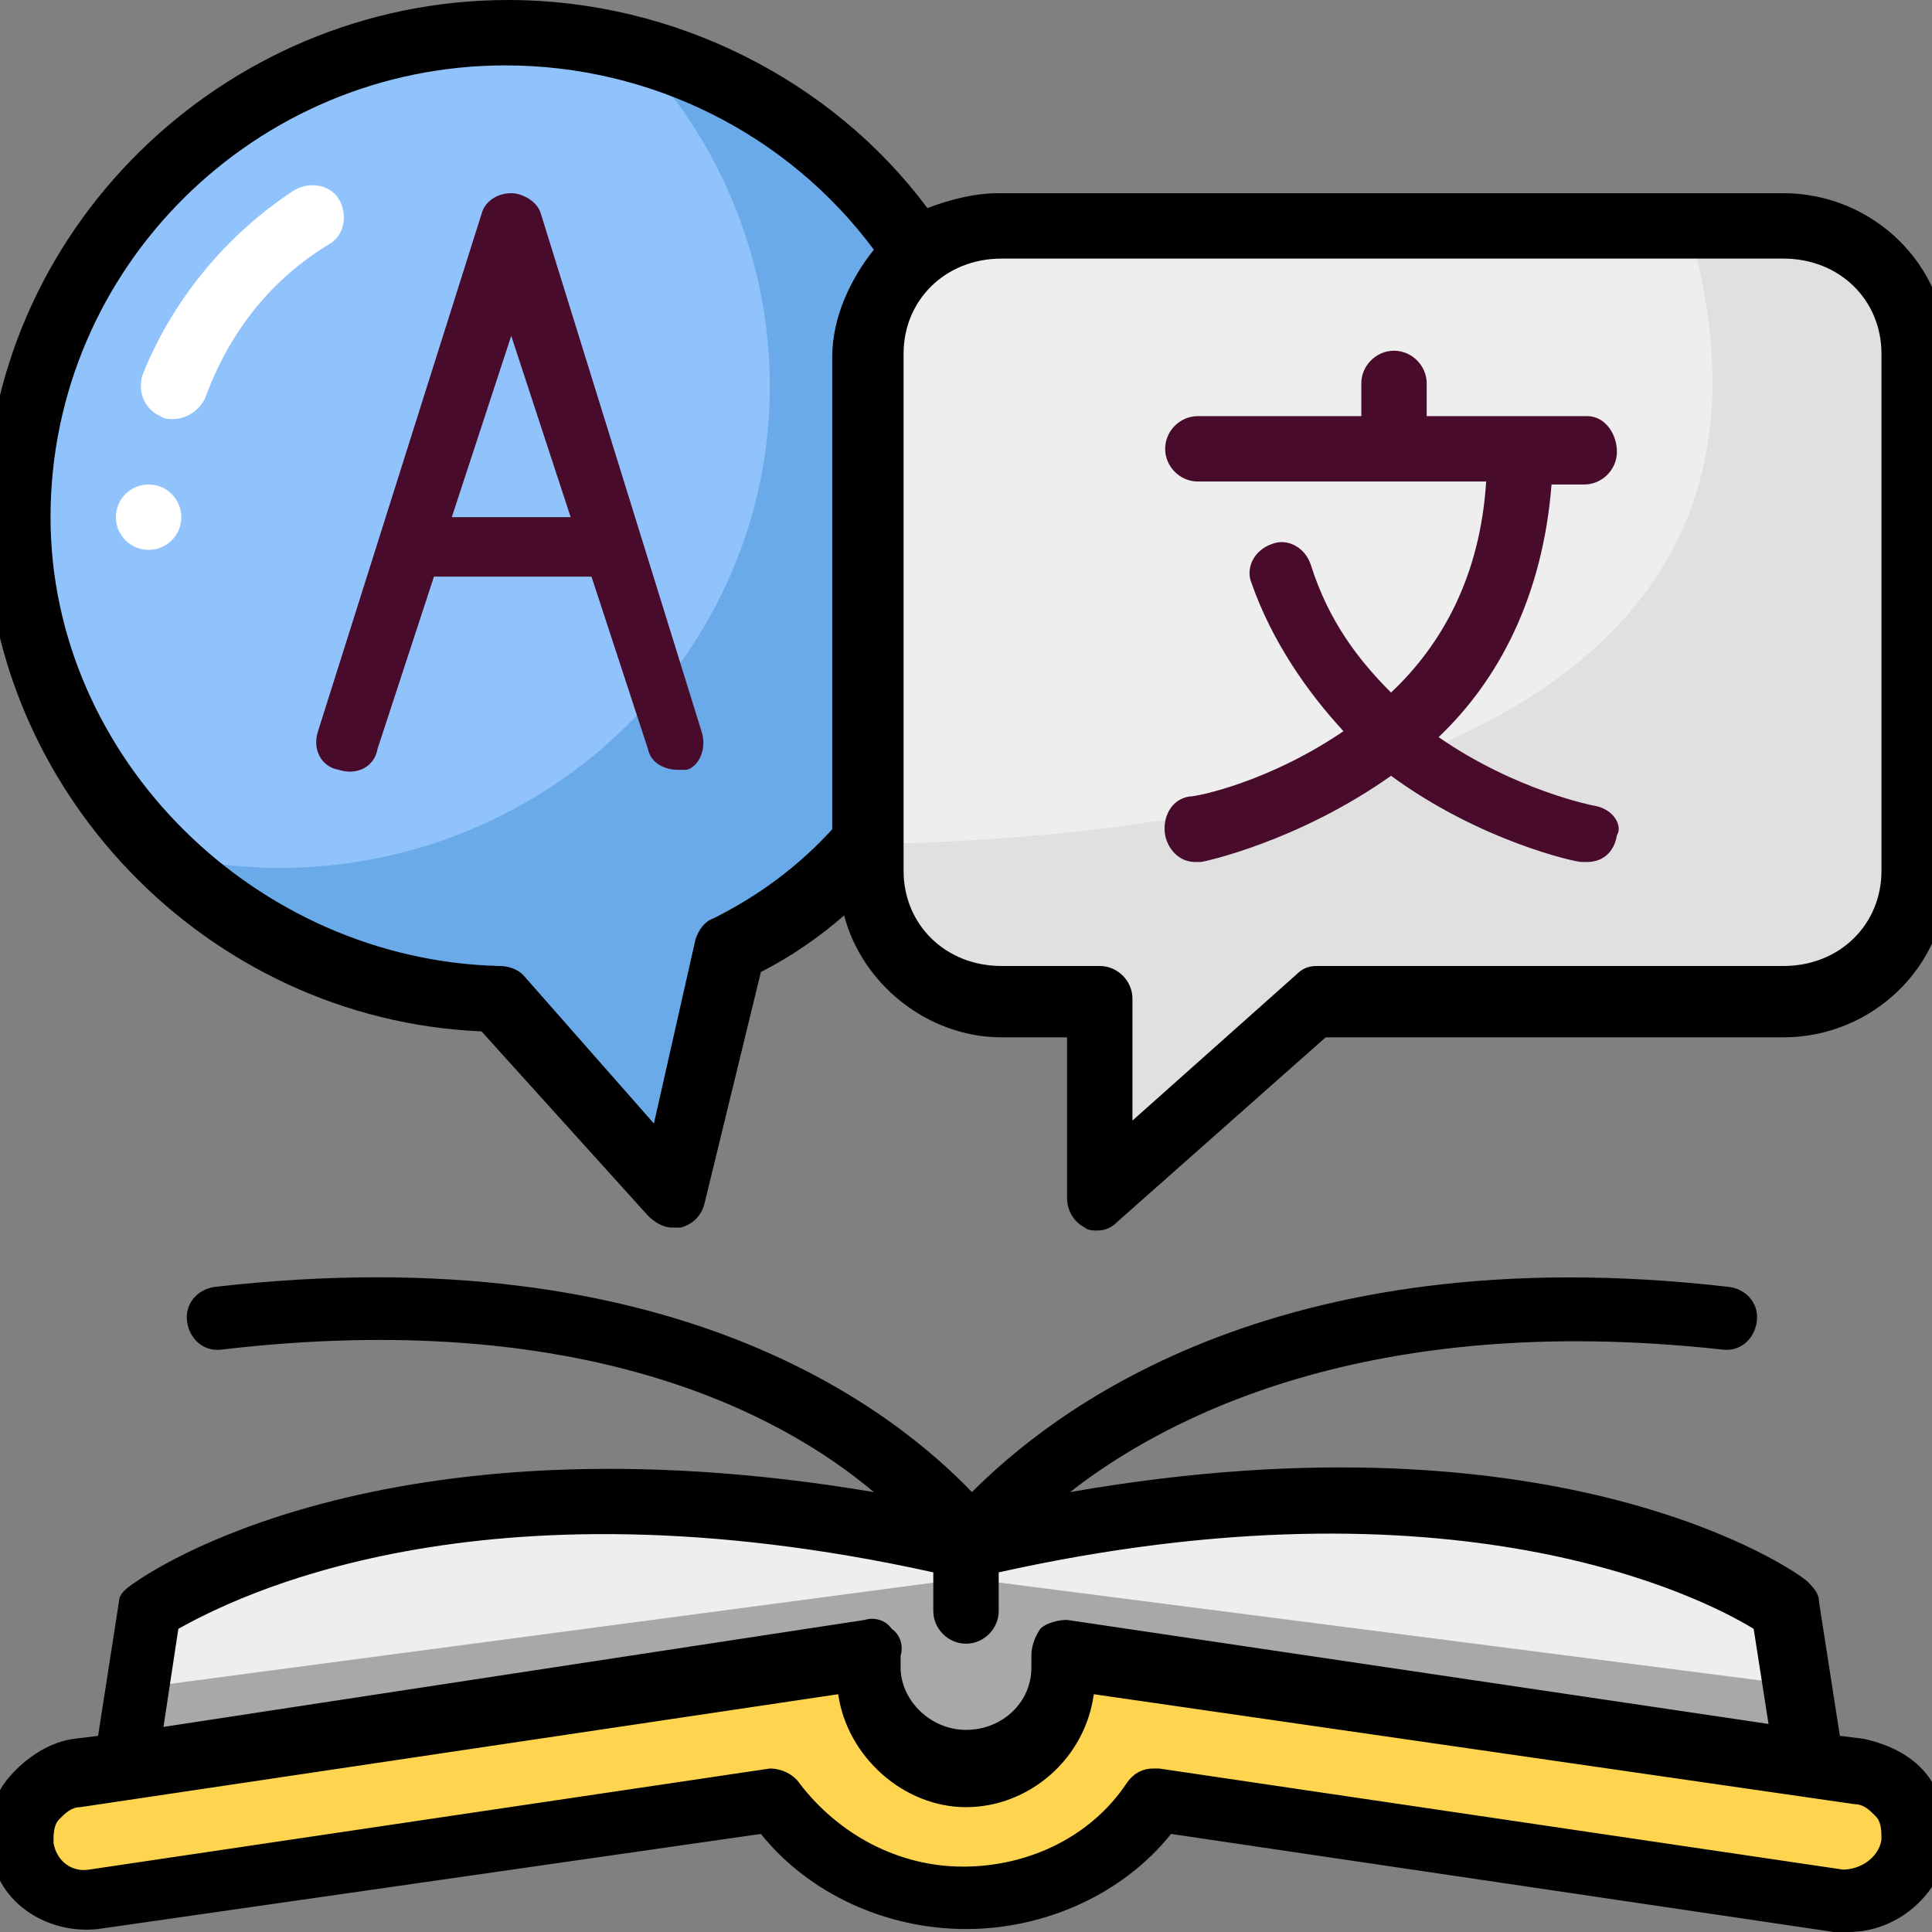
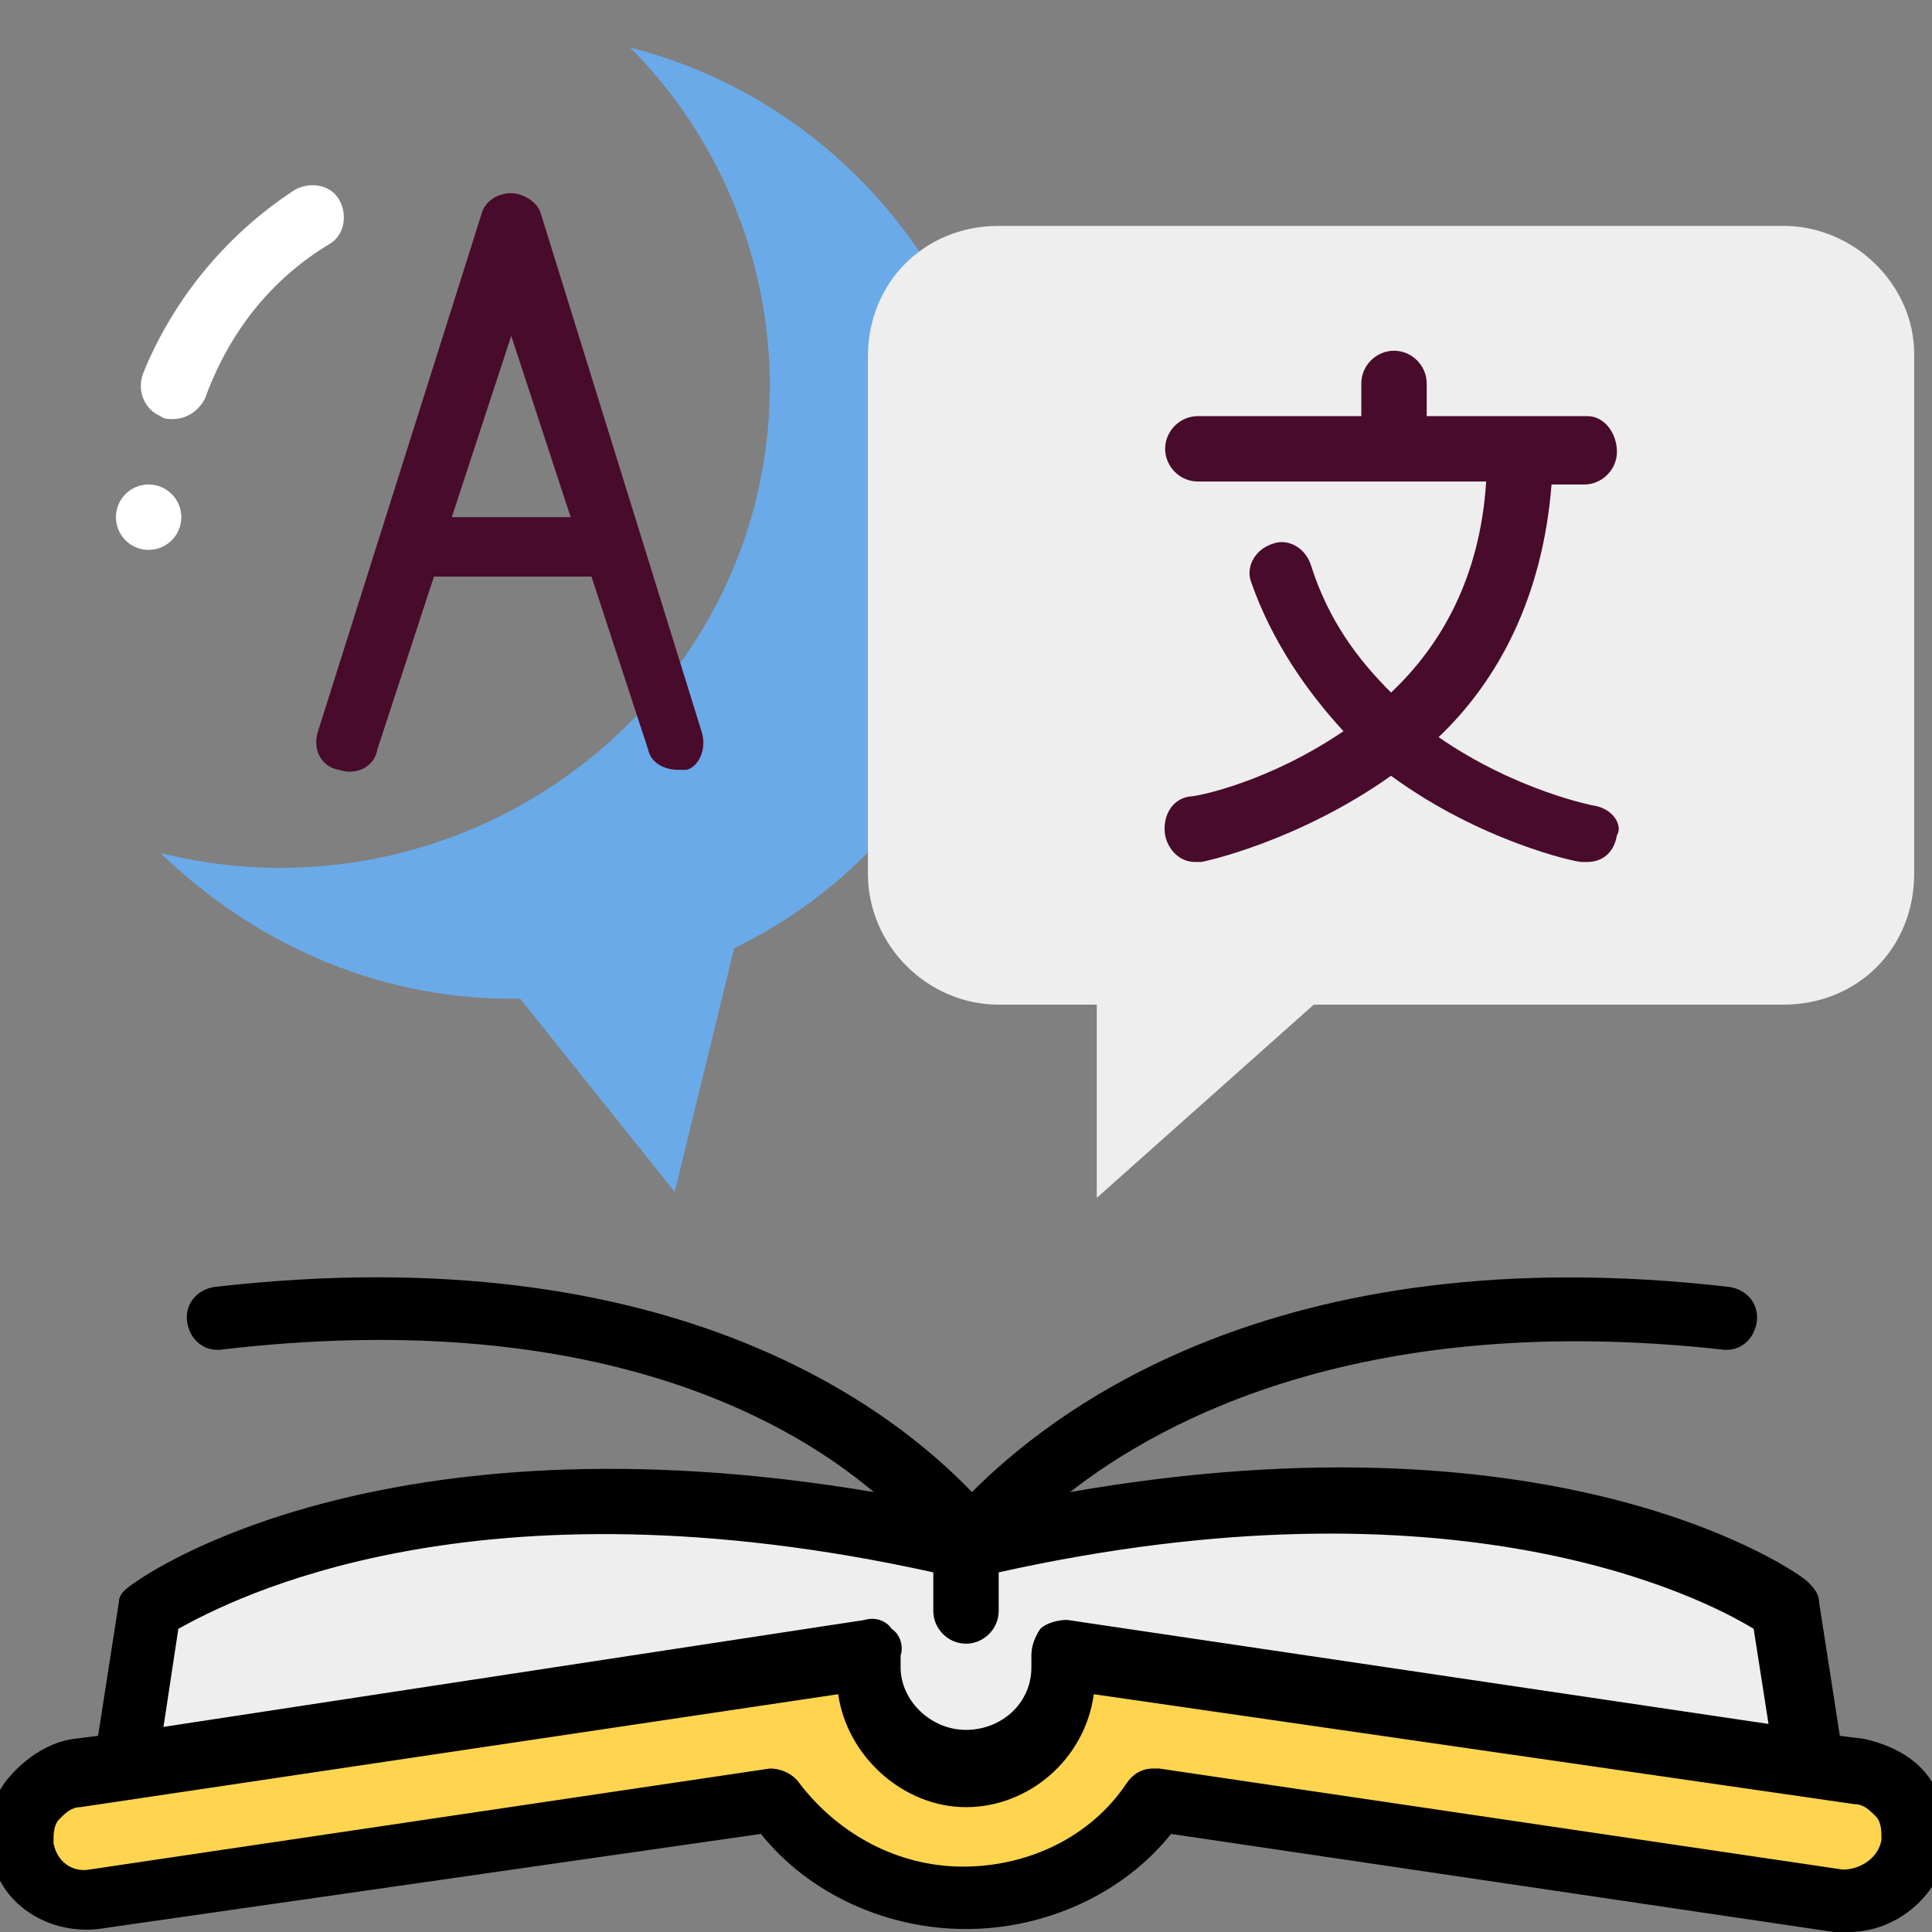
<svg xmlns="http://www.w3.org/2000/svg" width="65" height="65" version="1.1" id="language" x="0px" y="0px" viewBox="0 0 65 65" style="enable-background:new 0 0 65 65;" xml:space="preserve">
  <rect x="0" y="0" width="65" height="65" fill="#808080" stroke="none" />
  <style type="text/css">
	.st0{fill:#90C2FC;}
	.st1{fill:#6BAAE8;}
	.st2{fill:#EEEEEE;}
	.st3{fill:#E0E0E0;}
	.st4{fill:#490B2B;}
	.st5{fill:#FFFFFF;}
	.st6{fill:#A8A8A8;}
	.st7{fill:#FFD54F;}
</style>
  <g>
-     <path class="st0" d="M33.6,17.4c0-8.9-7.4-16.2-16.5-16.2S0.6,8.4,0.6,17.4s7.4,16.2,16.5,16.2c0.1,0,0.2,0,0.3,0l5.2,6.5l2-8.2   C29.9,29.1,33.6,23.7,33.6,17.4z" />
    <path class="st1" d="M21.2,1.6c2.9,2.9,4.7,7,4.7,11.4c0,8.9-7.4,16.2-16.5,16.2c-1.4,0-2.8-0.2-4-0.5c3,2.9,7.1,4.9,11.8,4.9   c0.1,0,0.2,0,0.3,0l5.2,6.5l2-8.2c5.4-2.6,9.1-8.1,9.1-14.5C33.6,9.8,28.3,3.4,21.2,1.6z" />
    <path class="st2" d="M60,7.6H33.6c-2.5,0-4.4,1.9-4.4,4.4v17.4c0,2.4,2,4.4,4.4,4.4h3.3v6.5l7.3-6.5H60c2.5,0,4.4-1.9,4.4-4.4V11.9   C64.4,9.6,62.4,7.6,60,7.6z" />
-     <path class="st3" d="M60,7.6h-3.2C62,25.4,41.1,28.2,29.2,28.4v0.8c0,2.4,2,4.4,4.4,4.4h3.3v6.5l7.3-6.5H60c2.5,0,4.4-1.9,4.4-4.4   V11.9C64.4,9.6,62.4,7.6,60,7.6z" />
    <path class="st4" d="M53.6,27.1c0,0-2.6-0.5-5.2-2.3c2-1.9,3.5-4.7,3.8-8.5h1.1c0.6,0,1.1-0.5,1.1-1.1S54,14,53.4,14H48v-1.1   c0-0.6-0.5-1.1-1.1-1.1c-0.6,0-1.1,0.5-1.1,1.1V14h-5.5c-0.6,0-1.1,0.5-1.1,1.1s0.5,1.1,1.1,1.1H50c-0.2,3.2-1.5,5.5-3.2,7.1   c-1.1-1.1-2.1-2.4-2.7-4.3c-0.2-0.6-0.8-0.9-1.3-0.7c-0.6,0.2-0.9,0.8-0.7,1.3c0.7,2,1.9,3.7,3.1,5c-2.5,1.7-4.9,2.2-5.2,2.2   c-0.6,0.1-0.9,0.7-0.8,1.3c0.1,0.5,0.5,0.9,1,0.9c0.1,0,0.1,0,0.2,0c0.1,0,3.3-0.7,6.4-2.9c3,2.2,6.2,2.9,6.4,2.9   c0.1,0,0.1,0,0.2,0c0.5,0,0.9-0.3,1-0.9C54.6,27.8,54.3,27.2,53.6,27.1L53.6,27.1z" />
    <path class="st5" d="M5.8,14.1c-0.1,0-0.3,0-0.4-0.1c-0.5-0.2-0.8-0.8-0.6-1.4c1-2.5,2.8-4.7,5.1-6.2c0.5-0.3,1.2-0.2,1.5,0.3   c0.3,0.5,0.2,1.2-0.3,1.5c-2,1.2-3.4,3-4.2,5.2C6.7,13.8,6.3,14.1,5.8,14.1L5.8,14.1z" />
    <ellipse class="st5" cx="5" cy="17.4" rx="1.1" ry="1.1" />
-     <path d="M60,6.5H33.6c-0.8,0-1.6,0.2-2.4,0.5C28,2.7,22.7,0,17.1,0C7.5,0-0.5,7.8-0.5,17.4c0,9.1,7.4,16.9,16.7,17.3l5.6,6.2   c0.2,0.2,0.5,0.4,0.8,0.4c0.1,0,0.2,0,0.3,0c0.4-0.1,0.7-0.4,0.8-0.8l1.9-7.8c1-0.5,2-1.2,2.8-1.9c0.6,2.3,2.8,4.1,5.3,4.1h2.2v5.4   c0,0.4,0.2,0.8,0.6,1c0.1,0.1,0.3,0.1,0.4,0.1c0.3,0,0.5-0.1,0.7-0.3l7-6.2h15.4c3,0,5.5-2.4,5.5-5.4V11.9C65.5,8.9,63,6.5,60,6.5   L60,6.5z M24,30.9c-0.3,0.1-0.5,0.4-0.6,0.7L22,37.8l-4.4-5c-0.2-0.2-0.5-0.3-0.8-0.3c-8.2-0.2-15.1-7-15.1-15.1   C1.7,9,8.6,2.2,17,2.2c4.9,0,9.5,2.3,12.4,6.2C28.6,9.4,28,10.7,28,12v15.9C26.9,29.1,25.6,30.1,24,30.9z M63.3,29.3   c0,1.8-1.4,3.2-3.3,3.2H44.3c-0.3,0-0.5,0.1-0.7,0.3l-5.5,4.9v-4.1c0-0.6-0.5-1.1-1.1-1.1h-3.3c-1.9,0-3.3-1.4-3.3-3.2V11.9   c0-1.8,1.4-3.2,3.3-3.2H60c1.9,0,3.3,1.4,3.3,3.2C63.3,11.9,63.3,29.3,63.3,29.3z" />
    <path class="st4" d="M23.6,24.6L18.2,7.2c-0.1-0.4-0.6-0.7-1-0.7c-0.5,0-0.9,0.3-1,0.7l-5.5,17.4c-0.2,0.6,0.1,1.2,0.7,1.3   c0.6,0.2,1.2-0.1,1.3-0.7l1.9-5.8h5.3l1.9,5.8c0.1,0.5,0.6,0.7,1,0.7c0.1,0,0.2,0,0.3,0C23.5,25.8,23.8,25.2,23.6,24.6z M15.2,17.4   l2-6.1l2,6.1H15.2z" />
    <path class="st2" d="M61.1,60.6l-1.1-6.5c0,0-8.8-6.5-27.5-2.1c-18.7-4.4-27.5,2.1-27.5,2.1l-1.1,6.5l23.1-2.1c0,0,1.1,3.2,5.5,3.2   s5.5-3.2,5.5-3.2L61.1,60.6z" />
-     <path class="st6" d="M32.5,53.1L4.6,56.8l-0.6,4L27,58.6c0,0,1.1,3.2,5.5,3.2s5.5-3.2,5.5-3.2l23.1,2.1l-0.6-4L32.5,53.1z" />
    <path class="st7" d="M62.5,59.6l-26.8-3.9c0,0.2,0.1,0.4,0.1,0.6c0,1.8-1.4,3.2-3.3,3.2c-1.9,0-3.3-1.4-3.3-3.2   c0-0.2,0-0.4,0.1-0.6L2.5,59.6c-1.2,0.2-2.1,1.3-1.9,2.4c0.2,1.2,1.3,2,2.5,1.8l23-3.4c1.3,2,3.7,3.4,6.4,3.4s5.1-1.3,6.4-3.4   l23,3.4c0.1,0,0.2,0,0.3,0c1,0,2-0.8,2.2-1.8C64.6,60.8,63.7,59.8,62.5,59.6z" />
    <path d="M64.9,59.8L64.9,59.8c-0.5-0.7-1.3-1.1-2.2-1.3l0,0l-0.8-0.1l-0.7-4.5c0-0.3-0.2-0.5-0.4-0.7c-0.3-0.3-8.2-5.9-24.8-3   c3.2-2.5,10-6.1,21.9-4.8c0.6,0.1,1.1-0.3,1.2-0.9c0.1-0.6-0.3-1.1-0.9-1.2c-15.5-1.8-23,4.4-25.5,6.9c-2.5-2.6-9.9-8.7-25.5-6.9   c-0.6,0.1-1,0.6-0.9,1.2c0.1,0.6,0.6,1,1.2,0.9c12-1.4,18.7,2.1,21.9,4.8c-16.6-2.8-24.5,2.8-24.8,3C4.3,53.4,4,53.6,4,53.9   l-0.7,4.5l-0.8,0.1c-0.8,0.1-1.6,0.6-2.2,1.3s-0.7,1.5-0.6,2.4c0.1,1.7,1.8,2.9,3.6,2.7l22.3-3.2c1.6,2,4.2,3.2,6.9,3.2   s5.3-1.2,6.9-3.2L61.7,65c0.2,0,0.3,0,0.5,0c1.6,0,3-1.2,3.3-2.7C65.6,61.3,65.4,60.5,64.9,59.8z M6,54.8L6,54.8   c1.8-1,10-5.3,25.4-1.9v1.3c0,0.6,0.5,1.1,1.1,1.1s1.1-0.5,1.1-1.1v-1.3c15.3-3.4,23.6,0.8,25.4,1.9l0.5,3.2l-23.6-3.5   c-0.3,0-0.7,0.1-0.9,0.3c-0.2,0.3-0.3,0.6-0.3,0.9c0,0.1,0,0.3,0,0.4c0,1.2-1,2.1-2.2,2.1s-2.2-1-2.2-2.1c0-0.1,0-0.3,0-0.4   c0.1-0.3,0-0.7-0.3-0.9c-0.2-0.3-0.6-0.4-0.9-0.3L5.5,58.1L6,54.8z M62,62.9l-23-3.4c-0.1,0-0.1,0-0.2,0c-0.4,0-0.7,0.2-0.9,0.5   c-1.2,1.8-3.3,2.8-5.5,2.8s-4.2-1.1-5.5-2.8c-0.2-0.3-0.6-0.5-1-0.5L3,62.9c-0.6,0.1-1.1-0.3-1.2-0.9c0-0.3,0-0.6,0.2-0.8   s0.4-0.4,0.7-0.4L28.2,57c0.3,2.1,2.2,3.8,4.3,3.8s4-1.6,4.3-3.8l25.6,3.7c0.3,0,0.5,0.2,0.7,0.4c0.2,0.2,0.2,0.5,0.2,0.8   C63.2,62.5,62.6,62.9,62,62.9z" />
  </g>
</svg>